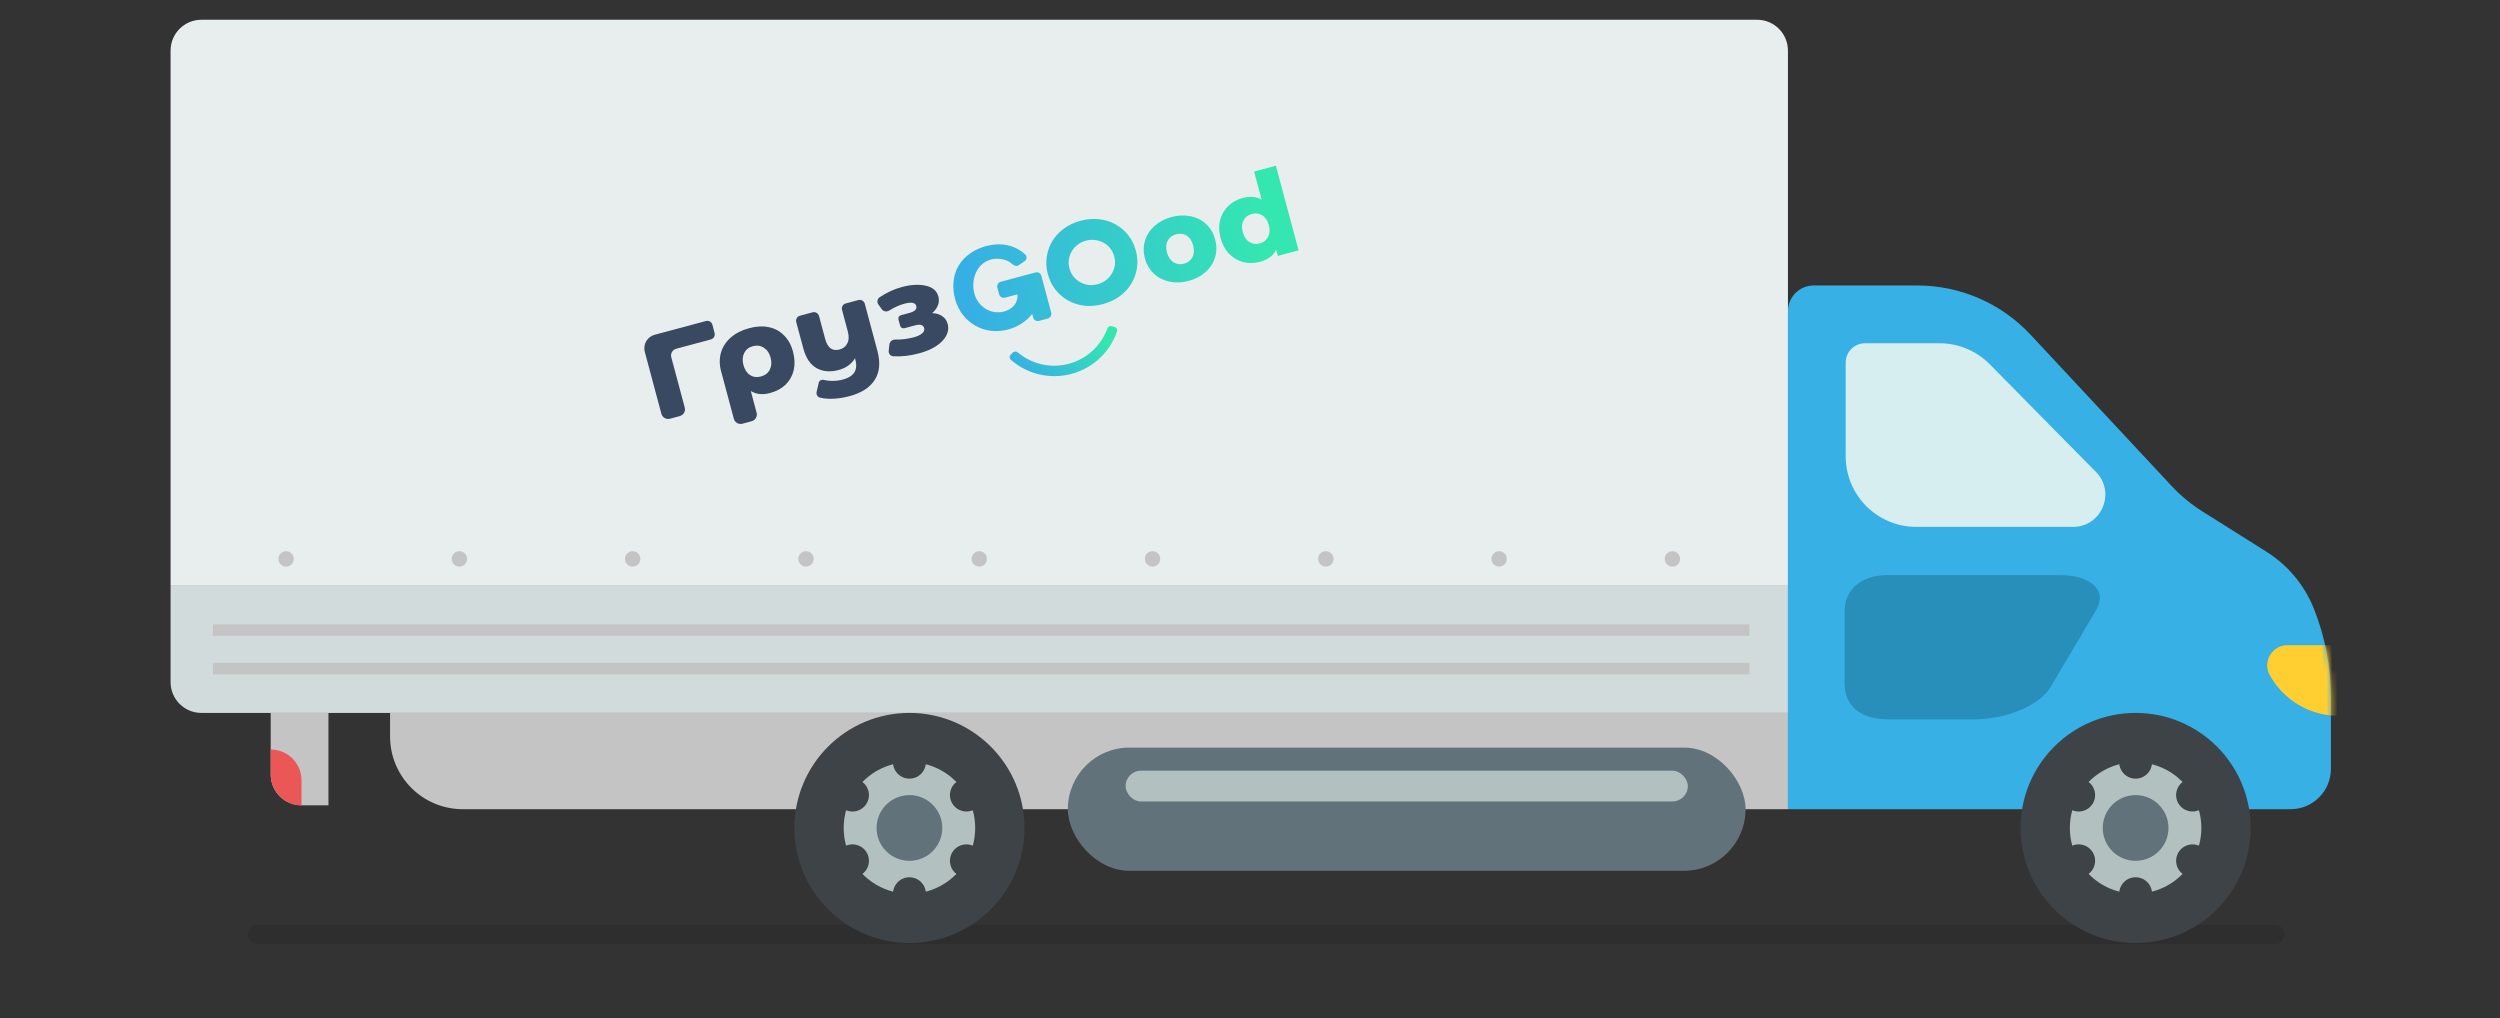
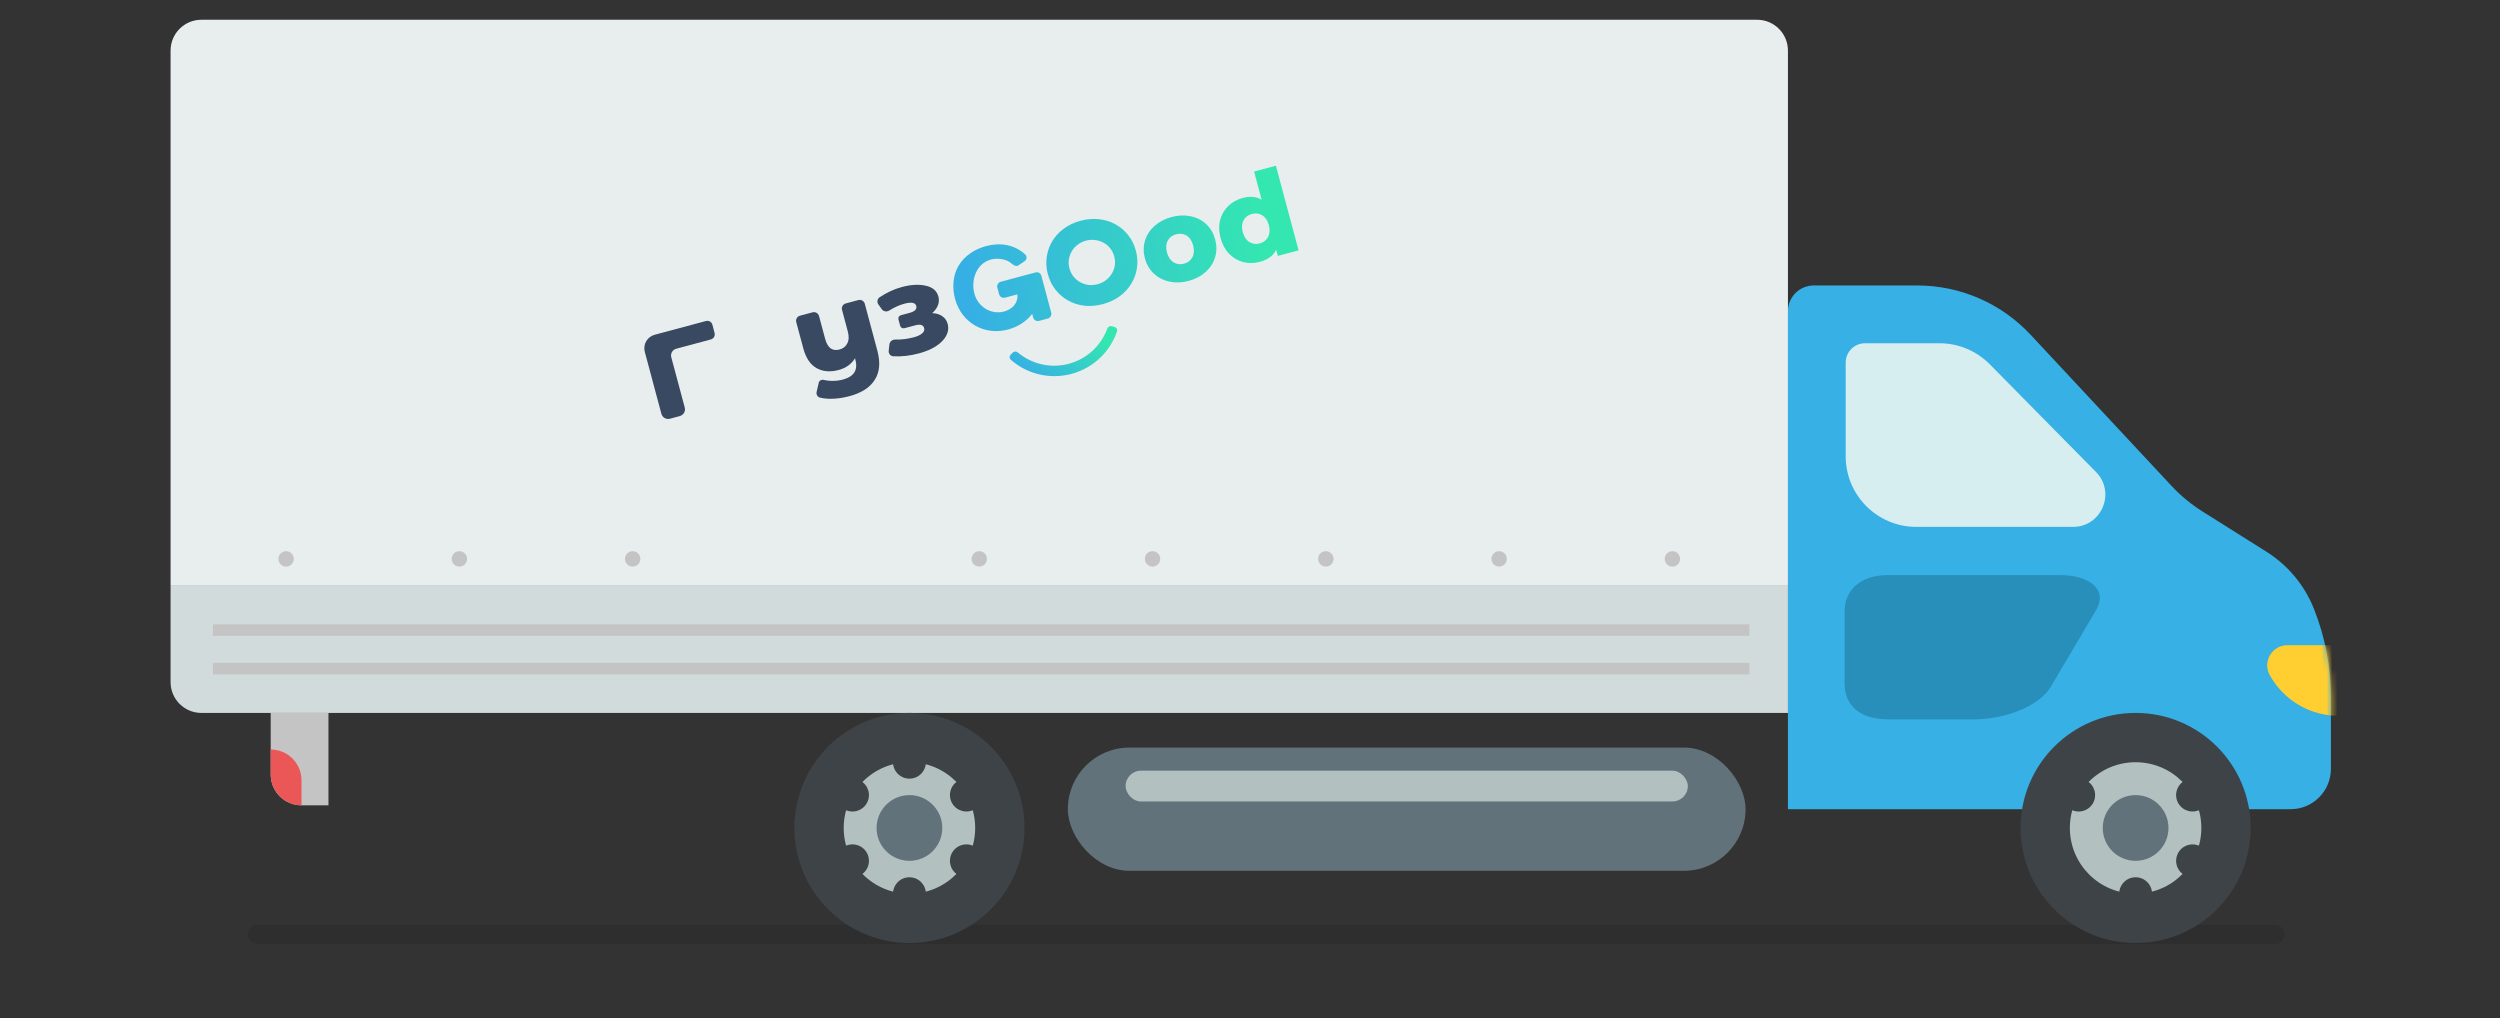
<svg xmlns="http://www.w3.org/2000/svg" width="469" height="191" viewBox="0 0 469 191" fill="none">
  <rect x="0" y="0" width="469" height="191" fill="#333333" stroke="none" />
  <rect opacity="0.1" x="46.447" y="173.477" width="382.16" height="3.612" rx="1.806" fill="black" />
  <path d="M425.18 103.497C429.204 106.027 432.321 109.769 434.082 114.185V114.185C436.193 119.477 437.277 125.122 437.277 130.819V144.242C437.277 148.419 433.892 151.804 429.716 151.804H335.416V58.395C335.416 55.722 337.583 53.555 340.256 53.555H359.695C367.749 53.555 375.441 56.9 380.933 62.791L397.419 80.473L407.342 91.116C409.084 92.985 411.062 94.62 413.225 95.98L425.18 103.497Z" fill="#36B0E5" />
  <mask id="mask0_617_996" style="mask-type:alpha" maskUnits="userSpaceOnUse" x="335" y="53" width="103" height="99">
    <path d="M425.228 103.589C429.261 106.128 432.383 109.881 434.146 114.307V114.307C436.257 119.607 437.342 125.26 437.342 130.965V144.435C437.342 148.611 433.956 151.997 429.78 151.997H335.417V58.394C335.417 55.721 337.583 53.555 340.256 53.555H359.707C367.768 53.555 375.466 56.905 380.959 62.805L397.458 80.525L407.391 91.193C409.132 93.063 411.109 94.7 413.272 96.062L425.228 103.589Z" fill="#36B0E5" />
  </mask>
  <g mask="url(#mask0_617_996)">
    <path d="M440.832 121.039H429.113C426.211 121.039 424.391 124.173 425.829 126.694L425.913 126.842C428.542 131.449 433.439 134.293 438.744 134.293H440.832V121.039Z" fill="#FFCE31" />
  </g>
  <path d="M386.341 107.879C392.203 107.879 395.401 110.766 393.269 114.376L384.742 128.813C382.611 132.422 376.216 134.949 370.354 134.949H354.366C348.504 134.949 346.042 132.061 346.042 128.091V114.737C346.042 111.127 348.504 107.879 354.366 107.879H386.341Z" fill="#288EBA" />
  <path d="M363.823 64.391H349.88C347.875 64.391 346.25 66.016 346.25 68.021V85.599C346.25 92.914 352.18 98.844 359.495 98.844H388.903C394.272 98.844 396.98 92.37 393.21 88.547L373.299 68.355C370.798 65.819 367.385 64.391 363.823 64.391Z" fill="#D6EEF0" />
  <path d="M32 9.487C32 6.296 34.587 3.708 37.779 3.708H329.637C332.829 3.708 335.416 6.296 335.416 9.487V109.904H32V9.487Z" fill="#E8EEEE" />
  <path d="M134.058 62.485C134.194 63.007 133.881 63.541 133.357 63.681L126.865 65.421C126.163 65.609 125.745 66.327 125.932 67.024L128.46 76.456C128.646 77.153 128.229 77.871 127.527 78.059L125.686 78.552C124.984 78.74 124.264 78.328 124.077 77.63L120.962 66.004C120.588 64.609 121.423 63.174 122.827 62.797L132.44 60.221C132.969 60.08 133.511 60.393 133.649 60.919L134.058 62.485Z" fill="#384961" />
-   <path d="M140.556 61.563C141.89 61.206 143.118 61.145 144.241 61.379C145.363 61.613 146.313 62.13 147.089 62.928C147.876 63.709 148.437 64.723 148.771 65.971C149.102 67.204 149.145 68.356 148.903 69.428C148.656 70.486 148.152 71.392 147.391 72.147C146.626 72.886 145.651 73.415 144.467 73.732C143.074 74.106 141.868 73.98 140.85 73.356L141.939 77.423C142.126 78.12 141.709 78.838 141.007 79.026L139.278 79.489C138.577 79.677 137.856 79.264 137.669 78.567L135.276 69.634C134.945 68.401 134.939 67.238 135.257 66.146C135.574 65.054 136.189 64.111 137.1 63.316C138.011 62.521 139.163 61.937 140.556 61.563ZM142.767 70.624C143.532 70.419 144.077 69.998 144.404 69.359C144.742 68.703 144.797 67.948 144.568 67.097C144.34 66.245 143.918 65.627 143.3 65.242C142.694 64.838 142.009 64.738 141.245 64.943C140.481 65.147 139.938 65.576 139.615 66.229C139.288 66.868 139.239 67.612 139.467 68.464C139.699 69.33 140.108 69.96 140.696 70.353C141.298 70.742 141.988 70.833 142.767 70.624Z" fill="#384961" />
  <path d="M161.026 56.291C161.552 56.15 162.093 56.46 162.233 56.983L164.593 65.791C165.187 68.007 165.024 69.829 164.106 71.255C163.206 72.692 161.625 73.714 159.363 74.32C158.179 74.637 157.035 74.802 155.93 74.815C155.174 74.821 154.474 74.747 153.83 74.595C153.352 74.481 153.092 73.991 153.201 73.514L153.596 71.79C153.689 71.384 154.136 71.166 154.541 71.27C154.934 71.37 155.361 71.429 155.822 71.445C156.619 71.483 157.378 71.406 158.097 71.213C159.175 70.924 159.905 70.469 160.284 69.848C160.664 69.227 160.726 68.44 160.47 67.485L160.399 67.221C159.714 68.317 158.689 69.048 157.325 69.414C155.752 69.835 154.372 69.717 153.184 69.06C152.011 68.399 151.181 67.158 150.693 65.338L149.377 60.427C149.237 59.904 149.55 59.366 150.077 59.225L152.441 58.592C152.967 58.45 153.507 58.76 153.647 59.283L154.78 63.511C155.024 64.421 155.373 65.035 155.828 65.354C156.283 65.673 156.84 65.744 157.499 65.567C158.173 65.387 158.657 65.005 158.951 64.423C159.26 63.837 159.288 63.074 159.036 62.135L157.963 58.127C157.822 57.604 158.136 57.066 158.662 56.925L161.026 56.291Z" fill="#384961" />
  <path d="M174.878 58.739C175.641 58.771 176.271 58.964 176.768 59.319C177.275 59.655 177.612 60.131 177.777 60.748C177.989 61.54 177.89 62.307 177.478 63.046C177.077 63.767 176.431 64.413 175.539 64.982C174.659 65.532 173.62 65.968 172.421 66.289C170.711 66.748 169.091 66.929 167.561 66.832C167.031 66.799 166.661 66.32 166.719 65.794L166.85 64.618C166.911 64.072 167.412 63.684 167.964 63.701C169.089 63.734 170.256 63.589 171.466 63.265C172.14 63.084 172.646 62.846 172.985 62.551C173.338 62.252 173.468 61.926 173.373 61.574C173.287 61.251 173.104 61.048 172.825 60.965C172.546 60.883 172.159 60.908 171.665 61.04L169.671 61.574C169.32 61.668 168.959 61.462 168.866 61.113L168.549 59.932C168.456 59.583 168.665 59.224 169.016 59.13L170.628 58.698C171.632 58.429 172.053 57.994 171.892 57.392C171.722 56.761 170.971 56.624 169.638 56.981C168.735 57.223 167.793 57.649 166.811 58.259C166.346 58.548 165.729 58.447 165.415 58.001L164.779 57.099C164.476 56.669 164.568 56.072 165.007 55.777C166.347 54.876 167.739 54.233 169.183 53.846C170.906 53.384 172.41 53.304 173.695 53.604C174.976 53.891 175.76 54.569 176.047 55.641C176.193 56.184 176.162 56.727 175.954 57.271C175.747 57.814 175.388 58.304 174.878 58.739Z" fill="#384961" />
  <path d="M208.565 61.197C208.213 61.101 207.851 61.305 207.726 61.647C206.588 64.771 203.984 67.314 200.514 68.243C197.034 69.176 193.497 68.268 190.948 66.118C190.67 65.884 190.254 65.887 189.996 66.146L189.599 66.544C189.339 66.805 189.339 67.228 189.614 67.471C191.053 68.743 192.774 69.663 194.643 70.155C196.726 70.704 198.92 70.7 201.006 70.144C203.091 69.588 204.996 68.5 206.53 66.987C207.906 65.631 208.941 63.975 209.556 62.156C209.674 61.808 209.464 61.442 209.108 61.345L208.565 61.197Z" fill="url(#paint0_linear_617_996)" />
  <path fill-rule="evenodd" clip-rule="evenodd" d="M243.616 46.966L239.36 31.086L235.267 32.182L236.684 37.469C235.709 36.874 234.525 36.763 233.131 37.136C232.069 37.421 231.164 37.923 230.418 38.643C229.672 39.363 229.163 40.249 228.891 41.3C228.629 42.334 228.659 43.45 228.98 44.649C229.301 45.847 229.835 46.836 230.583 47.614C231.344 48.389 232.23 48.908 233.24 49.173C234.246 49.423 235.28 49.406 236.343 49.121C237.865 48.714 238.887 47.958 239.407 46.855L239.716 48.011L243.616 46.966ZM237.889 44.464C237.559 45.072 237.042 45.47 236.339 45.659C235.621 45.851 234.967 45.767 234.377 45.404C233.784 45.028 233.371 44.405 233.137 43.535C232.908 42.678 232.958 41.946 233.288 41.338C233.617 40.73 234.141 40.329 234.859 40.137C235.577 39.945 236.224 40.031 236.799 40.397C237.389 40.759 237.798 41.368 238.027 42.224C238.261 43.095 238.214 43.841 237.889 44.464ZM219.398 52.836C220.541 53.08 221.737 53.035 222.987 52.7C224.25 52.362 225.316 51.801 226.184 51.018C227.051 50.235 227.643 49.312 227.958 48.248C228.274 47.185 228.277 46.076 227.967 44.92C227.657 43.764 227.102 42.812 226.301 42.063C225.496 41.3 224.524 40.803 223.385 40.573C222.242 40.329 221.039 40.376 219.775 40.715C218.511 41.054 217.446 41.614 216.578 42.397C215.721 43.162 215.127 44.078 214.798 45.145C214.482 46.209 214.478 47.311 214.783 48.453C215.093 49.608 215.65 50.568 216.455 51.331C217.274 52.09 218.255 52.592 219.398 52.836ZM223.692 48.268C223.363 48.876 222.839 49.276 222.121 49.469C221.403 49.661 220.749 49.576 220.159 49.214C219.566 48.838 219.153 48.215 218.919 47.344C218.69 46.488 218.74 45.756 219.07 45.148C219.399 44.539 219.923 44.139 220.641 43.947C221.359 43.754 222.013 43.839 222.603 44.201C223.192 44.563 223.602 45.172 223.831 46.028C224.064 46.899 224.018 47.645 223.692 48.268ZM194.27 51.108L187.741 52.858C187.259 52.987 186.973 53.48 187.101 53.958L187.437 55.211C187.565 55.69 188.059 55.973 188.541 55.844L190.852 55.225C191.034 56.864 189.903 58.027 188.345 58.444C185.885 59.103 183.446 57.499 182.81 55.127C182.064 52.344 183.296 49.382 185.914 48.68C187.07 48.37 188.805 48.571 189.683 49.373C190.048 49.707 190.645 50.085 191.04 49.784L192.23 49C192.643 48.685 192.708 48.085 192.33 47.732C190.33 45.87 187.618 45.458 185.011 46.157C182.893 46.724 180.949 47.959 179.816 49.865C178.718 51.753 178.617 54.011 179.171 56.081C180.365 60.534 184.677 63.006 189.082 61.826C190.919 61.334 192.536 60.312 193.637 58.895L193.817 59.568C193.946 60.046 194.44 60.33 194.922 60.201L196.572 59.758C197.054 59.629 197.341 59.137 197.212 58.658L195.36 51.745C195.248 51.262 194.752 50.979 194.27 51.108ZM201.401 51.893C201.044 51.455 200.786 50.941 200.628 50.352C200.47 49.763 200.437 49.189 200.527 48.632C200.618 48.074 200.806 47.56 201.09 47.091C201.374 46.622 201.74 46.222 202.188 45.892C202.646 45.544 203.158 45.295 203.725 45.143C204.292 44.991 204.854 44.953 205.411 45.028C205.978 45.087 206.501 45.248 206.982 45.512C207.476 45.773 207.901 46.122 208.259 46.56C208.616 46.998 208.874 47.511 209.032 48.1C209.19 48.69 209.223 49.263 209.133 49.821C209.042 50.379 208.848 50.894 208.551 51.367C208.267 51.836 207.896 52.244 207.438 52.591C206.989 52.922 206.482 53.163 205.915 53.315C205.348 53.467 204.781 53.514 204.215 53.455C203.658 53.38 203.139 53.21 202.658 52.946C202.178 52.681 201.759 52.33 201.401 51.893ZM196.366 48.209C196.21 49.262 196.28 50.338 196.575 51.438C196.869 52.538 197.349 53.512 198.014 54.358C198.675 55.192 199.463 55.865 200.378 56.378C201.292 56.891 202.305 57.216 203.416 57.354C204.536 57.475 205.702 57.373 206.915 57.048C208.115 56.726 209.169 56.233 210.079 55.568C210.985 54.89 211.706 54.101 212.242 53.199C212.791 52.294 213.143 51.315 213.299 50.263C213.451 49.197 213.38 48.114 213.085 47.014C212.791 45.914 212.313 44.947 211.651 44.114C210.986 43.267 210.19 42.589 209.262 42.08C208.348 41.567 207.33 41.25 206.21 41.129C205.086 40.995 203.925 41.089 202.725 41.41C201.512 41.735 200.453 42.236 199.547 42.914C198.65 43.576 197.934 44.357 197.398 45.259C196.863 46.16 196.519 47.144 196.366 48.209Z" fill="url(#paint1_linear_617_996)" />
  <path d="M32 109.904H335.416V133.744H37.779C34.587 133.744 32 131.156 32 127.964V109.904Z" fill="#D2DBDB" />
-   <path d="M73.178 133.744H335.416V151.804H86.811C79.281 151.804 73.178 145.7 73.178 138.171V133.744Z" fill="#C4C4C4" />
  <circle cx="170.611" cy="155.325" r="21.582" fill="#3E4347" />
  <circle cx="170.612" cy="155.325" r="12.332" fill="#B2C1C0" />
  <circle cx="170.61" cy="155.326" r="6.166" fill="#62727A" />
  <circle cx="170.61" cy="142.992" r="3.083" fill="#3E4347" />
  <circle cx="170.61" cy="167.657" r="3.083" fill="#3E4347" />
  <circle cx="181.293" cy="149.156" r="3.083" transform="rotate(60 181.293 149.156)" fill="#3E4347" />
  <circle cx="159.93" cy="161.489" r="3.083" transform="rotate(60 159.93 161.489)" fill="#3E4347" />
  <circle cx="181.292" cy="161.491" r="3.083" transform="rotate(120 181.292 161.491)" fill="#3E4347" />
  <circle cx="159.929" cy="149.158" r="3.083" transform="rotate(120 159.929 149.158)" fill="#3E4347" />
  <circle cx="400.642" cy="155.325" r="21.582" fill="#3E4347" />
  <circle cx="400.639" cy="155.325" r="12.332" fill="#B2C1C0" />
  <circle cx="400.641" cy="155.326" r="6.166" fill="#62727A" />
-   <circle cx="400.642" cy="142.991" r="3.083" fill="#3E4347" />
  <circle cx="400.642" cy="167.657" r="3.083" fill="#3E4347" />
  <circle cx="411.323" cy="149.156" r="3.083" transform="rotate(60 411.323 149.156)" fill="#3E4347" />
-   <circle cx="389.961" cy="161.489" r="3.083" transform="rotate(60 389.961 161.489)" fill="#3E4347" />
  <circle cx="411.324" cy="161.491" r="3.083" transform="rotate(120 411.324 161.491)" fill="#3E4347" />
  <circle cx="389.962" cy="149.158" r="3.083" transform="rotate(120 389.962 149.158)" fill="#3E4347" />
  <rect x="200.324" y="140.245" width="127.146" height="23.117" rx="11.559" fill="#62727A" />
  <rect x="211.16" y="144.58" width="105.473" height="5.779" rx="2.89" fill="#B2C1C0" />
-   <circle cx="151.199" cy="104.847" r="1.445" fill="#C4C4C4" />
  <circle cx="118.691" cy="104.847" r="1.445" fill="#C4C4C4" />
  <circle cx="86.181" cy="104.847" r="1.445" fill="#C4C4C4" />
  <circle cx="53.673" cy="104.847" r="1.445" fill="#C4C4C4" />
  <circle cx="216.216" cy="104.847" r="1.445" fill="#C4C4C4" />
  <circle cx="281.234" cy="104.847" r="1.445" fill="#C4C4C4" />
  <circle cx="183.709" cy="104.847" r="1.445" fill="#C4C4C4" />
  <circle cx="248.726" cy="104.847" r="1.445" fill="#C4C4C4" />
  <circle cx="313.744" cy="104.847" r="1.445" fill="#C4C4C4" />
  <rect x="39.947" y="117.128" width="288.246" height="2.167" fill="#C4C4C4" />
  <rect x="39.947" y="124.352" width="288.246" height="2.167" fill="#C4C4C4" />
  <path d="M61.619 133.744H50.783V145.302C50.783 148.494 53.37 151.082 56.562 151.082H61.619V133.744Z" fill="#C4C4C4" />
  <path d="M56.562 146.386C56.562 143.194 53.975 140.606 50.783 140.606V140.606L50.783 145.302C50.783 148.494 53.371 151.082 56.562 151.082V151.082V146.386Z" fill="#EB5757" />
  <defs>
    <linearGradient id="paint0_linear_617_996" x1="206.463" y1="62.967" x2="196.971" y2="74.055" gradientUnits="userSpaceOnUse">
      <stop stop-color="#34E7B1" />
      <stop offset="1" stop-color="#36B0E4" />
    </linearGradient>
    <linearGradient id="paint1_linear_617_996" x1="234.322" y1="24.361" x2="178.622" y2="31.964" gradientUnits="userSpaceOnUse">
      <stop stop-color="#34E7B1" />
      <stop offset="1" stop-color="#36B0E4" />
    </linearGradient>
  </defs>
</svg>